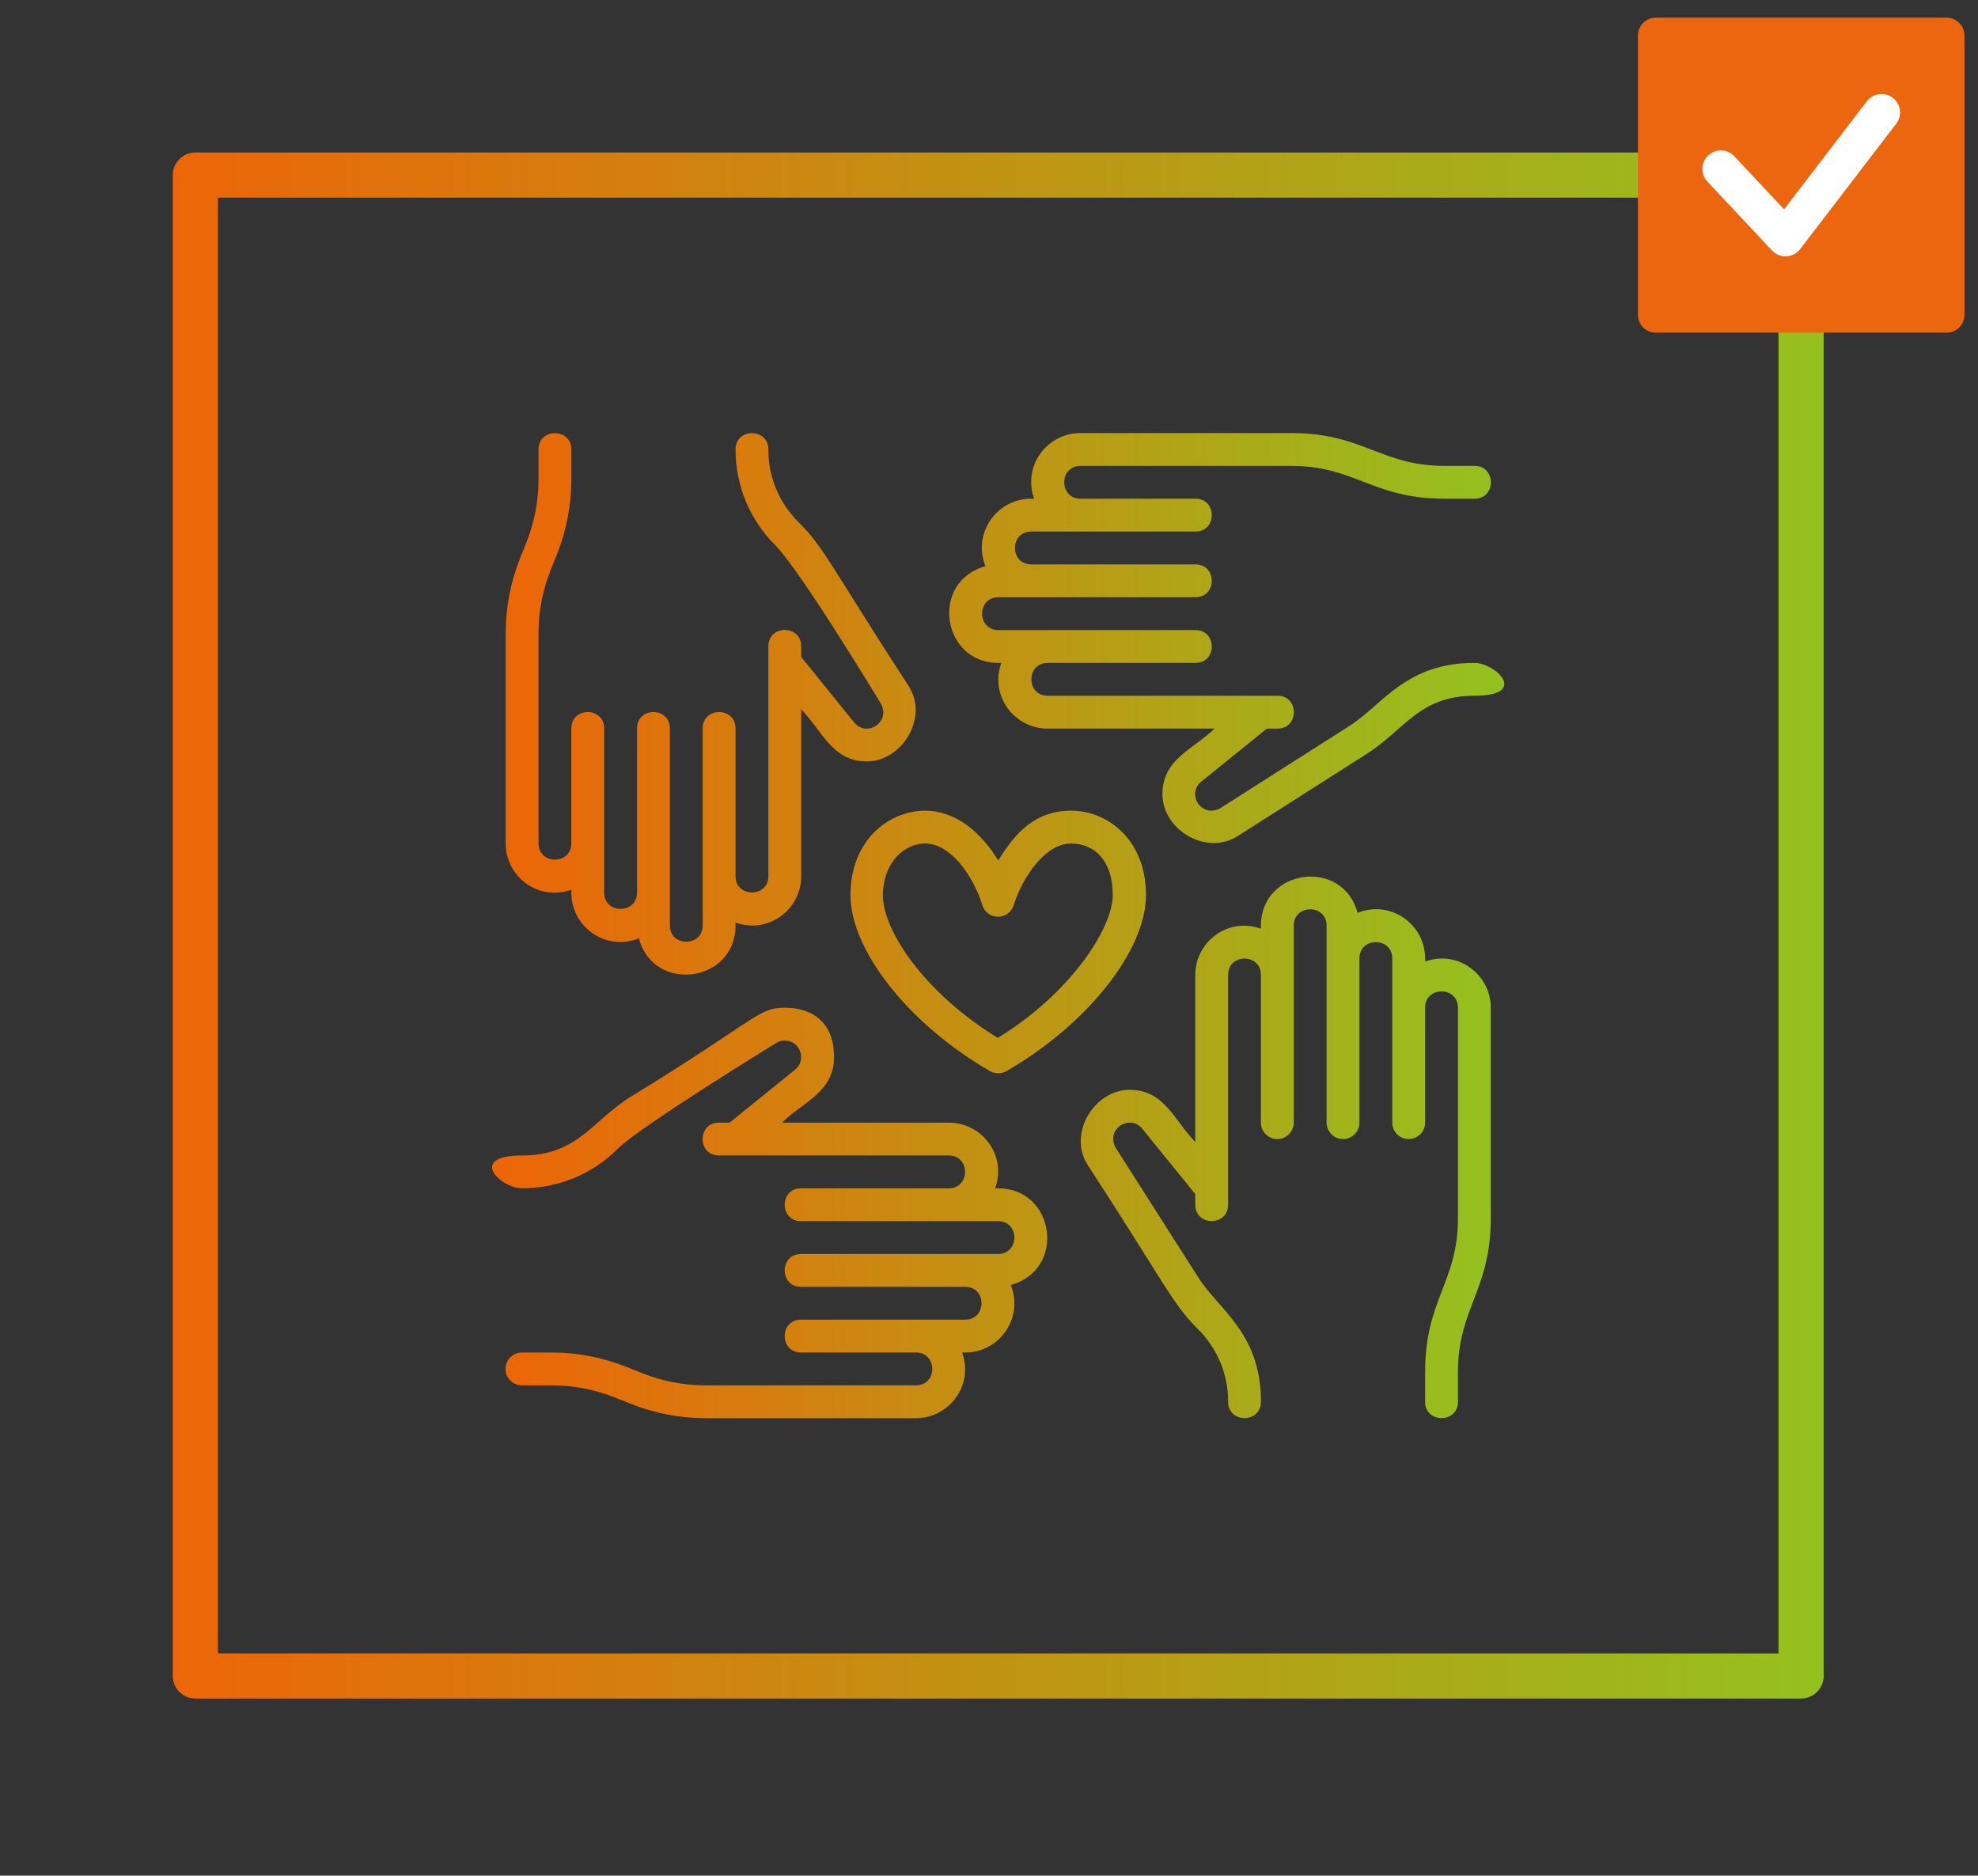
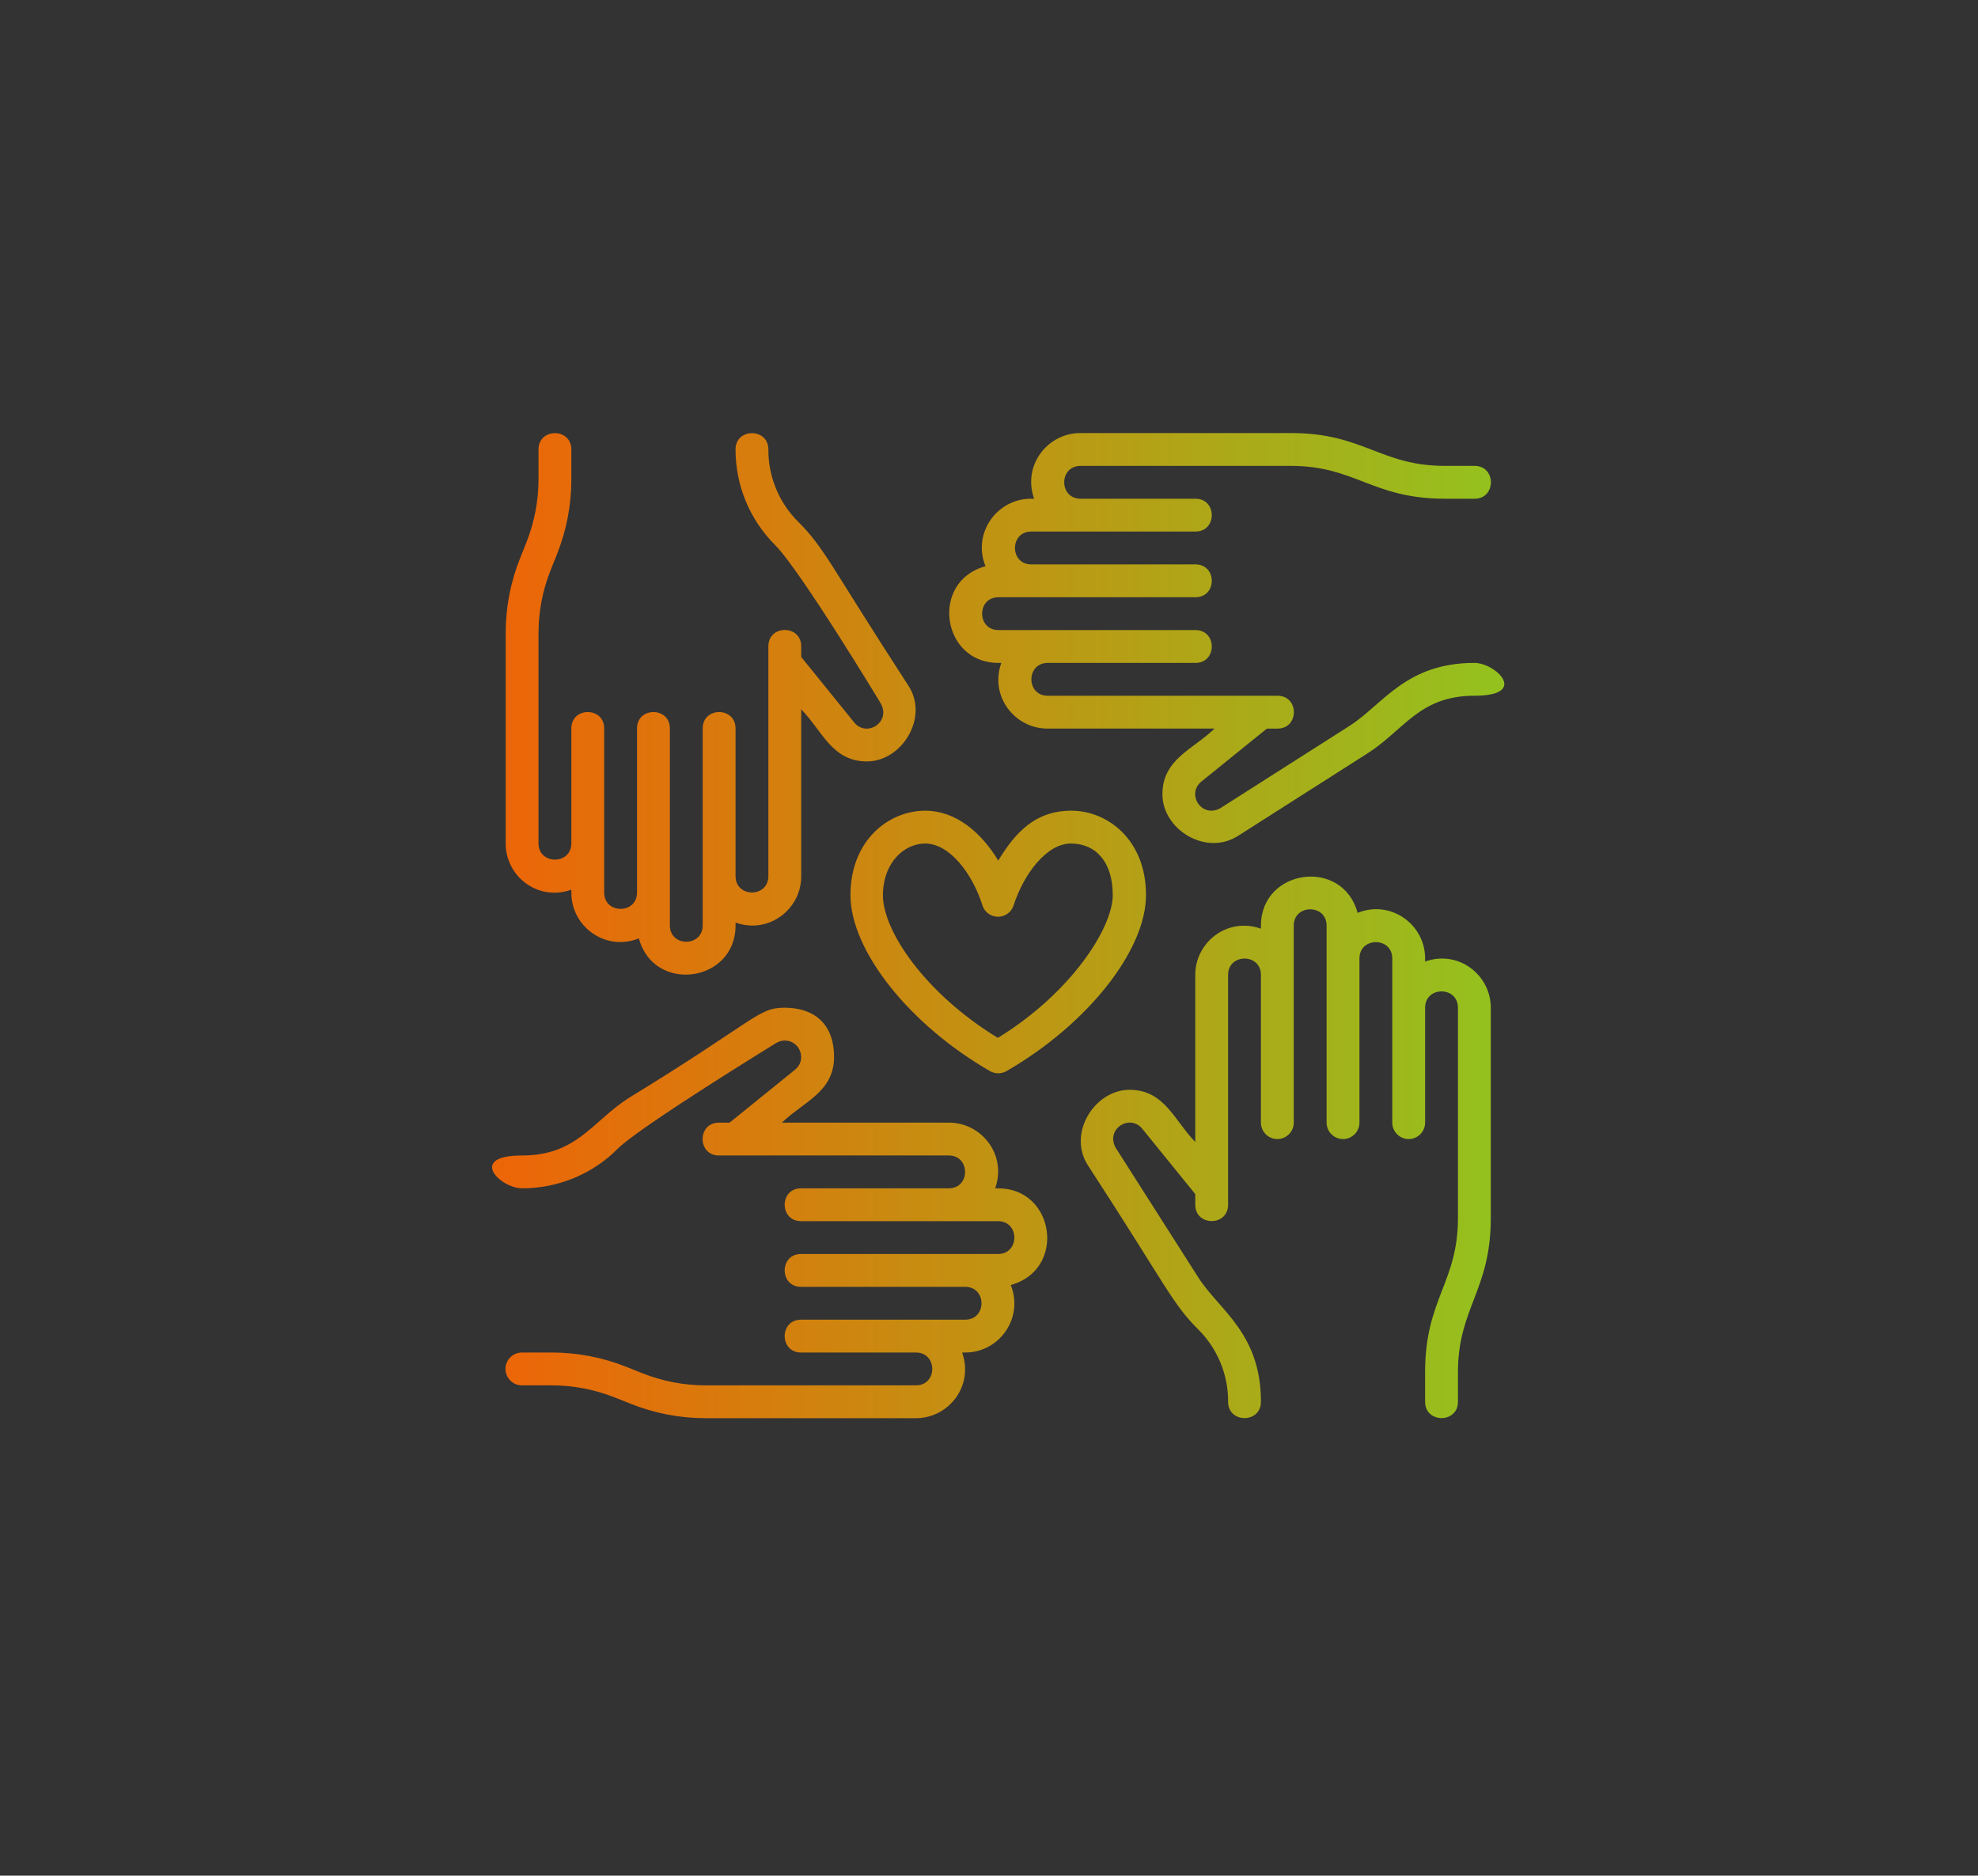
<svg xmlns="http://www.w3.org/2000/svg" xmlns:xlink="http://www.w3.org/1999/xlink" id="Livello_1" version="1.1" viewBox="0 0 963.8 913.9">
  <rect x="0" y="0" width="963.8" height="913.9" fill="#333333" stroke="none" />
  <defs>
    <style>
      .st0 {
        stroke: #fff;
        stroke-width: 18px;
      }

      .st0, .st1, .st2 {
        stroke-linecap: round;
        stroke-linejoin: round;
      }

      .st0, .st2 {
        fill: none;
      }

      .st1 {
        fill: #ec660f;
        stroke: #ec660f;
        stroke-width: 17.4px;
      }

      .st3 {
        fill: url(#Nuovo_campione_sfumatura_1);
      }

      .st2 {
        stroke: url(#Nuovo_campione_sfumatura_11);
        stroke-width: 22px;
      }
    </style>
    <linearGradient id="Nuovo_campione_sfumatura_1" data-name="Nuovo campione sfumatura 1" x1="246.3" y1="376.8" x2="726.4" y2="376.8" gradientTransform="translate(0 74.2)" gradientUnits="userSpaceOnUse">
      <stop offset="0" stop-color="#ec6608" />
      <stop offset="1" stop-color="#95c11e" />
    </linearGradient>
    <linearGradient id="Nuovo_campione_sfumatura_11" data-name="Nuovo campione sfumatura 1" x1="84.2" y1="376.7" x2="888.6" y2="376.7" xlink:href="#Nuovo_campione_sfumatura_1" />
  </defs>
  <path class="st3" d="M414.4,436.1c0,27,28.6,63.1,68,85.8,2.5,1.4,5.5,1.4,8,0,39.4-22.7,68-58.8,68-85.8s-18.8-41.1-36.4-41.1-27.3,10.7-35.6,24.3c-8.2-13.6-20.6-24.3-35.6-24.3-17.7,0-36.4,14.4-36.4,41.1ZM450.8,411c12.1,0,23.2,15.1,27.9,30.1,1.3,4.2,5.8,6.5,10,5.2,2.5-.8,4.4-2.7,5.2-5.2,4.8-14.9,15.9-30.1,27.9-30.1s20.4,8.8,20.4,25.1-20.8,48.1-56,69.6c-35.2-21.5-56-51.9-56-69.6.2-16.3,10.7-25.1,20.6-25.1ZM694.4,468.5v-1.5c0-16.8-17-28.7-32.9-22.2-7.3-27.1-47.1-21.5-47.1,6.2v1.5c-16.2-5.8-32,6.5-32,22.5v81.4c-10.2-10.4-15-25.4-32-25.4s-30.4,21.2-20.3,36.8h0c38.5,59.2,40.9,67.1,53.7,79.9,9.4,9.3,14.7,22.1,14.6,35.3,0,10.6,16,10.6,16,0,0-33.5-20.3-44.5-30.6-60.7l-40.2-63.1c-5-9.2,7-16.6,13-9.2l25.8,31.8v5.2c0,10.6,16,10.6,16,0v-112c0-10.6,16-10.6,16,0v72c0,4.4,3.6,8,8,8s8-3.6,8-8v-96c0-10.6,16-10.6,16,0v96c0,4.4,3.6,8,8,8s8-3.6,8-8v-80c0-10.6,16-10.6,16,0v80c0,4.4,3.6,8,8,8s8-3.6,8-8v-56c0-10.6,16-10.6,16,0v102.5c0,31.4-16,39.4-16,75v14.5c0,10.6,16,10.6,16,0v-14.5c0-31.1,16-39.8,16-75v-102.5c0-16-15.8-28.3-32-22.5ZM718.4,323c-33.4,0-44.6,20.3-60.7,30.6l-63.1,40.2h0c-9.1,5-16.7-6.9-9.2-13l31.9-25.8h5.2c10.6,0,10.6-16,0-16h-112c-10.6,0-10.6-16,0-16h72c10.6,0,10.6-16,0-16h-96c-10.6,0-10.6-16,0-16h96c10.6,0,10.6-16,0-16h-80c-10.6,0-10.6-16,0-16h80c10.6,0,10.6-16,0-16h-56c-10.6,0-10.6-16,0-16h102.5c31.5,0,39.6,16,75,16h14.5c10.6,0,10.6-16,0-16h-14.5c-31.4,0-39.5-16-75-16h-102.6c-16,0-28.3,15.8-22.5,32h-1.5c-16.8,0-28.7,17-22.2,32.9-27.1,7.3-21.5,47.1,6.2,47.1h1.5c-5.8,16.2,6.5,32,22.5,32h81.4c-10.5,10.2-25.4,14.9-25.4,32s21.1,30.3,36.8,20.3l63.1-40.2c17.9-11.4,25.3-28.1,52.1-28.1s10.5-16,0-16ZM278.4,433.5v1.5c0,16.8,17,28.7,32.9,22.2,7.3,27.1,47.1,21.5,47.1-6.2v-1.5c16.2,5.8,32-6.5,32-22.5v-81.4c10.2,10.4,15,25.4,32,25.4s30.3-21.3,20.3-36.8h0c-38.4-59.1-40.8-67-53.7-79.9-9.4-9.3-14.7-22.1-14.6-35.3,0-10.6-16-10.6-16,0,0,17.6,6.9,34.2,19.3,46.6s52,78,51.5,77.2c5,9.2-7,16.6-13,9.2l-25.8-31.9v-5.2c0-10.6-16-10.6-16,0v112c0,10.6-16,10.6-16,0v-72c0-10.6-16-10.6-16,0v96c0,10.6-16,10.6-16,0v-96c0-10.6-16-10.6-16,0v80c0,10.6-16,10.6-16,0v-80c0-10.6-16-10.6-16,0v56c0,10.6-16,10.6-16,0v-102.4c0-10.6,2-20.9,5.9-30.7l3-7.5c4.7-11.7,7.1-24.1,7.1-36.7v-14.6c0-10.6-16-10.6-16,0v14.5c0,10.6-2,20.9-5.9,30.8l-3,7.5c-4.7,11.7-7.1,24.1-7.1,36.7v102.5c0,16,15.7,28.3,32,22.5ZM486.4,579h-1.5c5.8-16.2-6.5-32-22.5-32h-81.4c10.5-10.2,25.4-14.9,25.4-32s-10.8-24-24-24-13.3,5.6-75.9,43.9c-17.9,11.4-25.3,28.1-52.1,28.1s-10.6,16,0,16c17.5,0,34.3-6.9,46.6-19.3,10.8-10.8,78-52,77.2-51.5,1.3-.8,2.7-1.2,4.2-1.2,7.4,0,10.9,9.4,5,14.2l-31.9,25.8h-5.2c-10.6,0-10.6,16,0,16h112c10.6,0,10.6,16,0,16h-72c-10.6,0-10.6,16,0,16h96c10.6,0,10.6,16,0,16h-96c-10.6,0-10.6,16,0,16h80c10.6,0,10.6,16,0,16h-80c-10.6,0-10.6,16,0,16h56c10.6,0,10.6,16,0,16h-102.5c-10.6,0-20.9-2-30.8-5.9l-7.5-3c-11.7-4.7-24.1-7.1-36.7-7.1h-14.5c-4.4,0-8,3.6-8,8s3.6,8,8,8h14.5c10.6,0,20.9,2,30.8,5.9l7.5,3c11.7,4.7,24.1,7.1,36.7,7.1h102.5c16,0,28.3-15.8,22.5-32h1.5c16.8,0,28.6-17,22.2-32.9,27.2-7.4,21.6-47.1-6.1-47.1Z" />
-   <rect class="st2" x="95.2" y="85.3" width="782.4" height="731.3" />
-   <rect class="st1" x="806.8" y="17.3" width="141.7" height="136.1" />
-   <polyline class="st0" points="838.5 82.3 870 115.9 916.8 54.8" />
</svg>